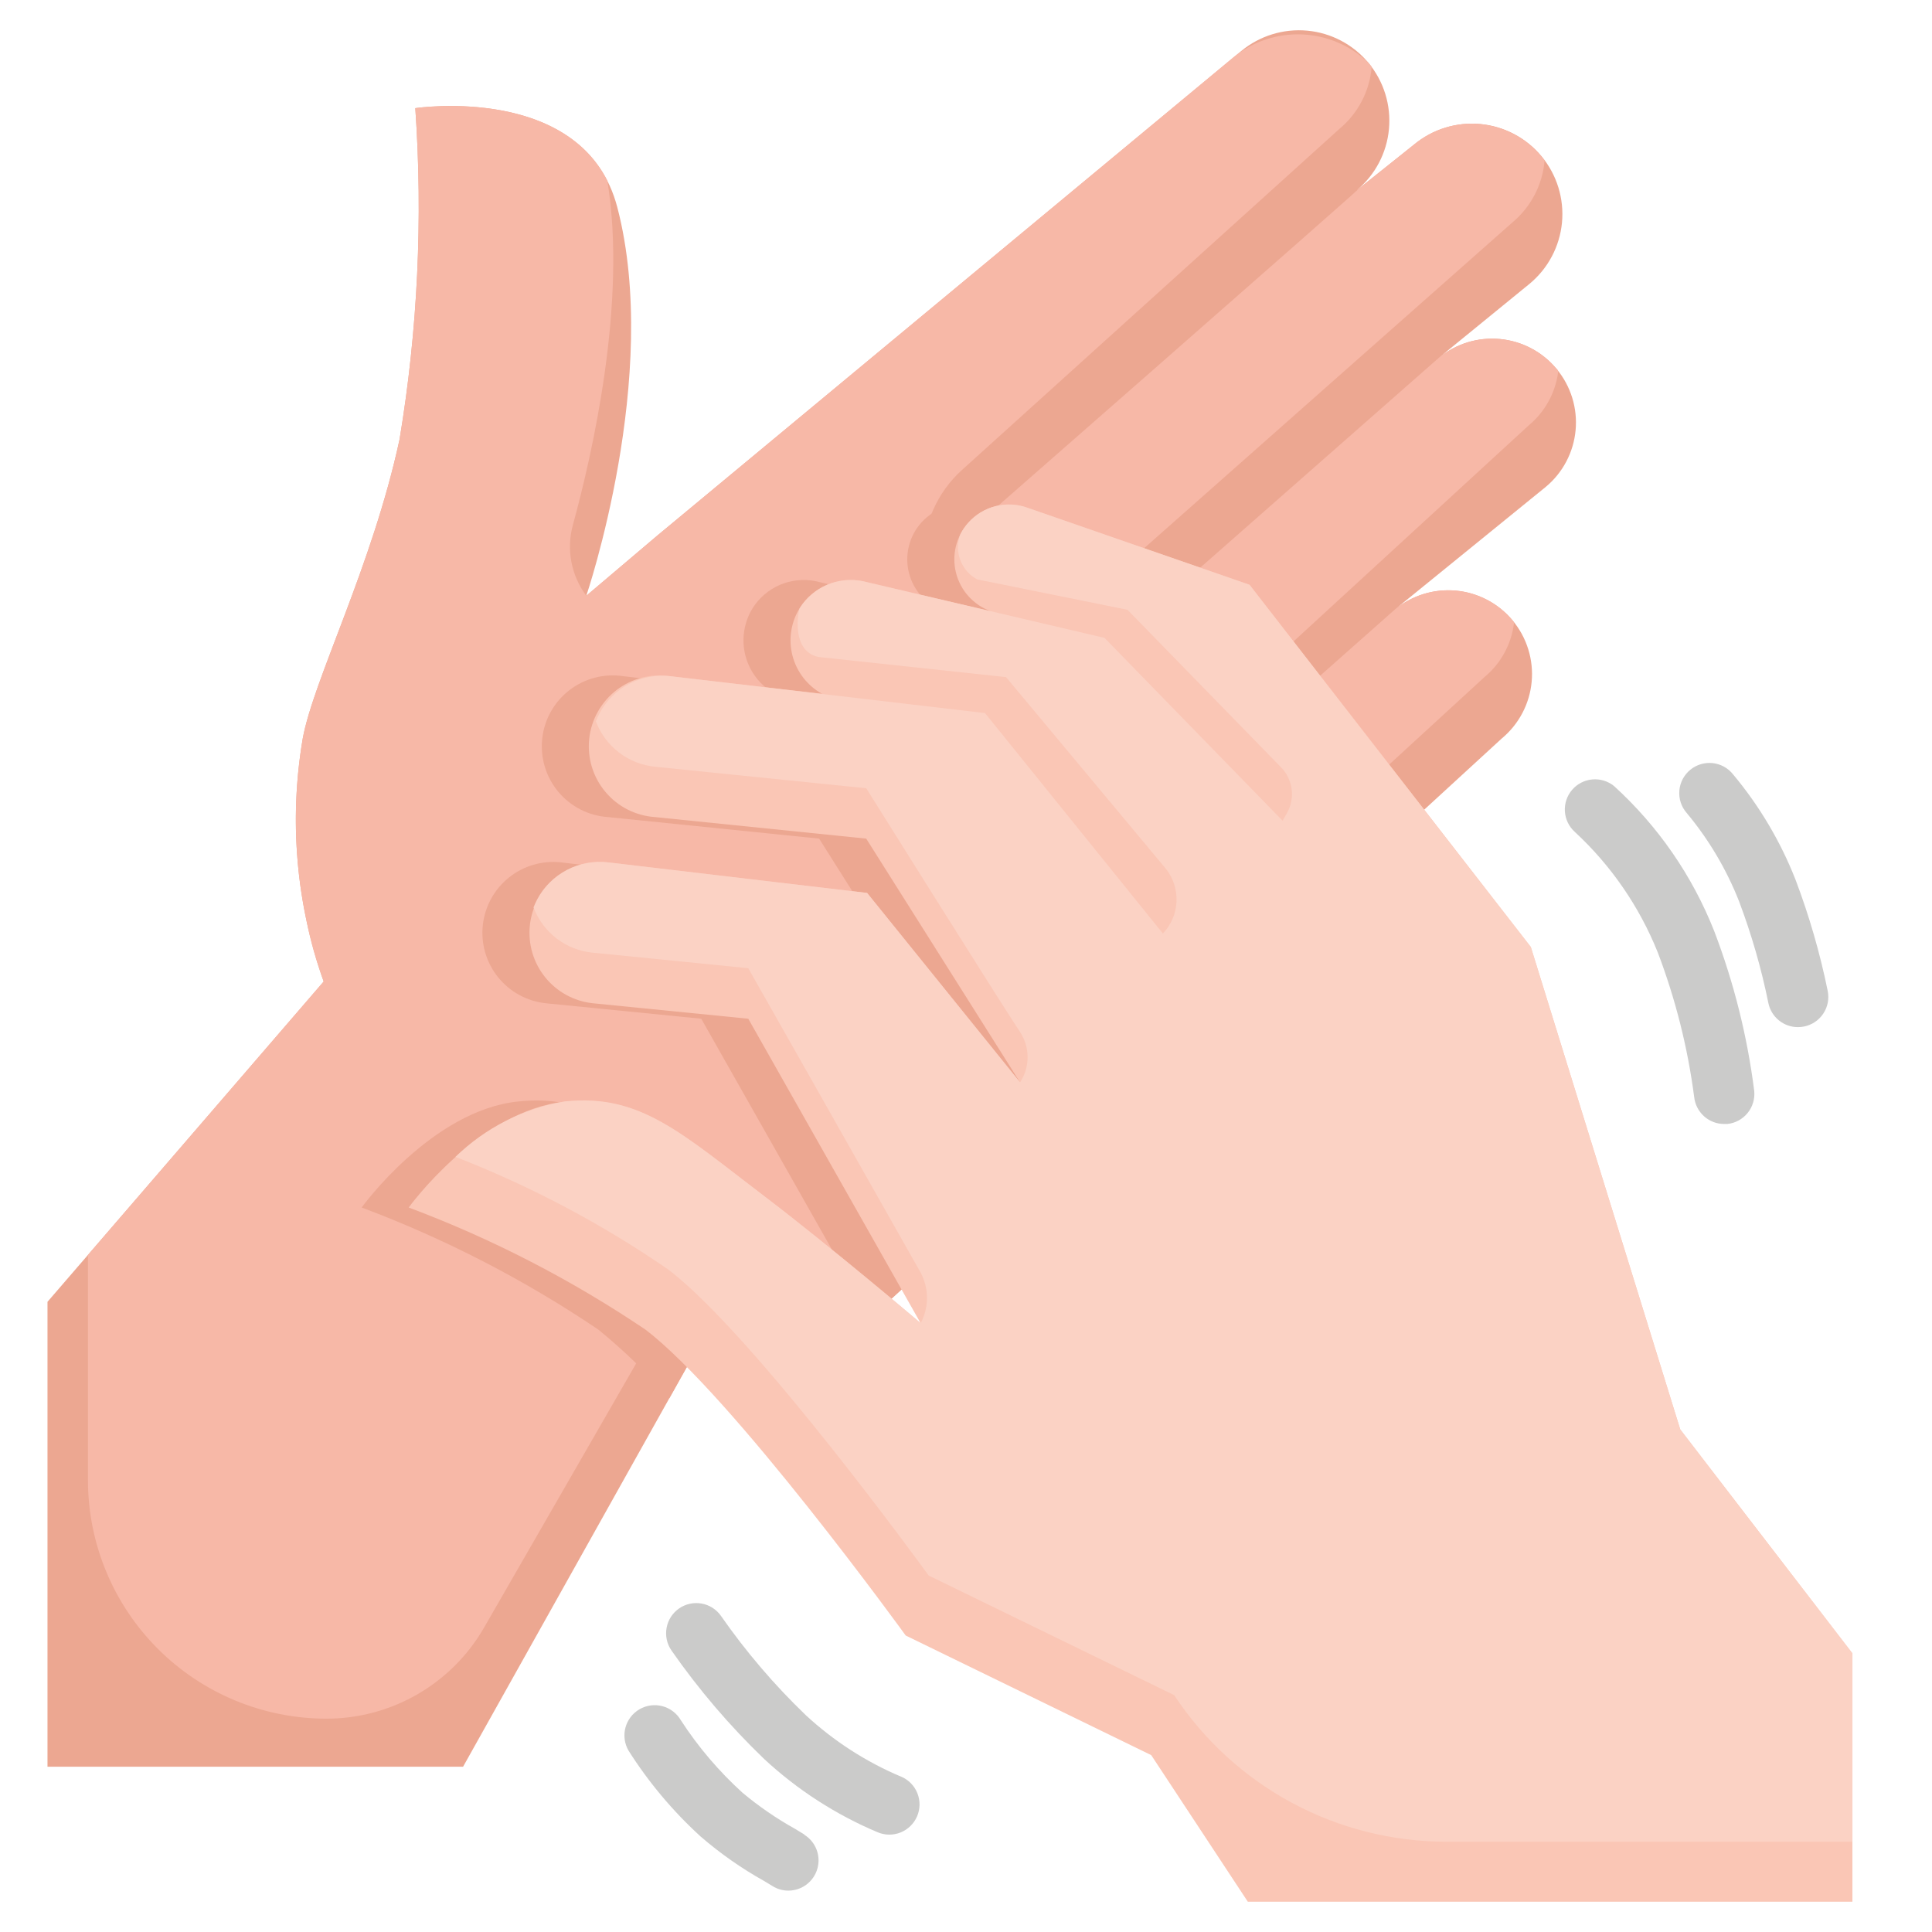
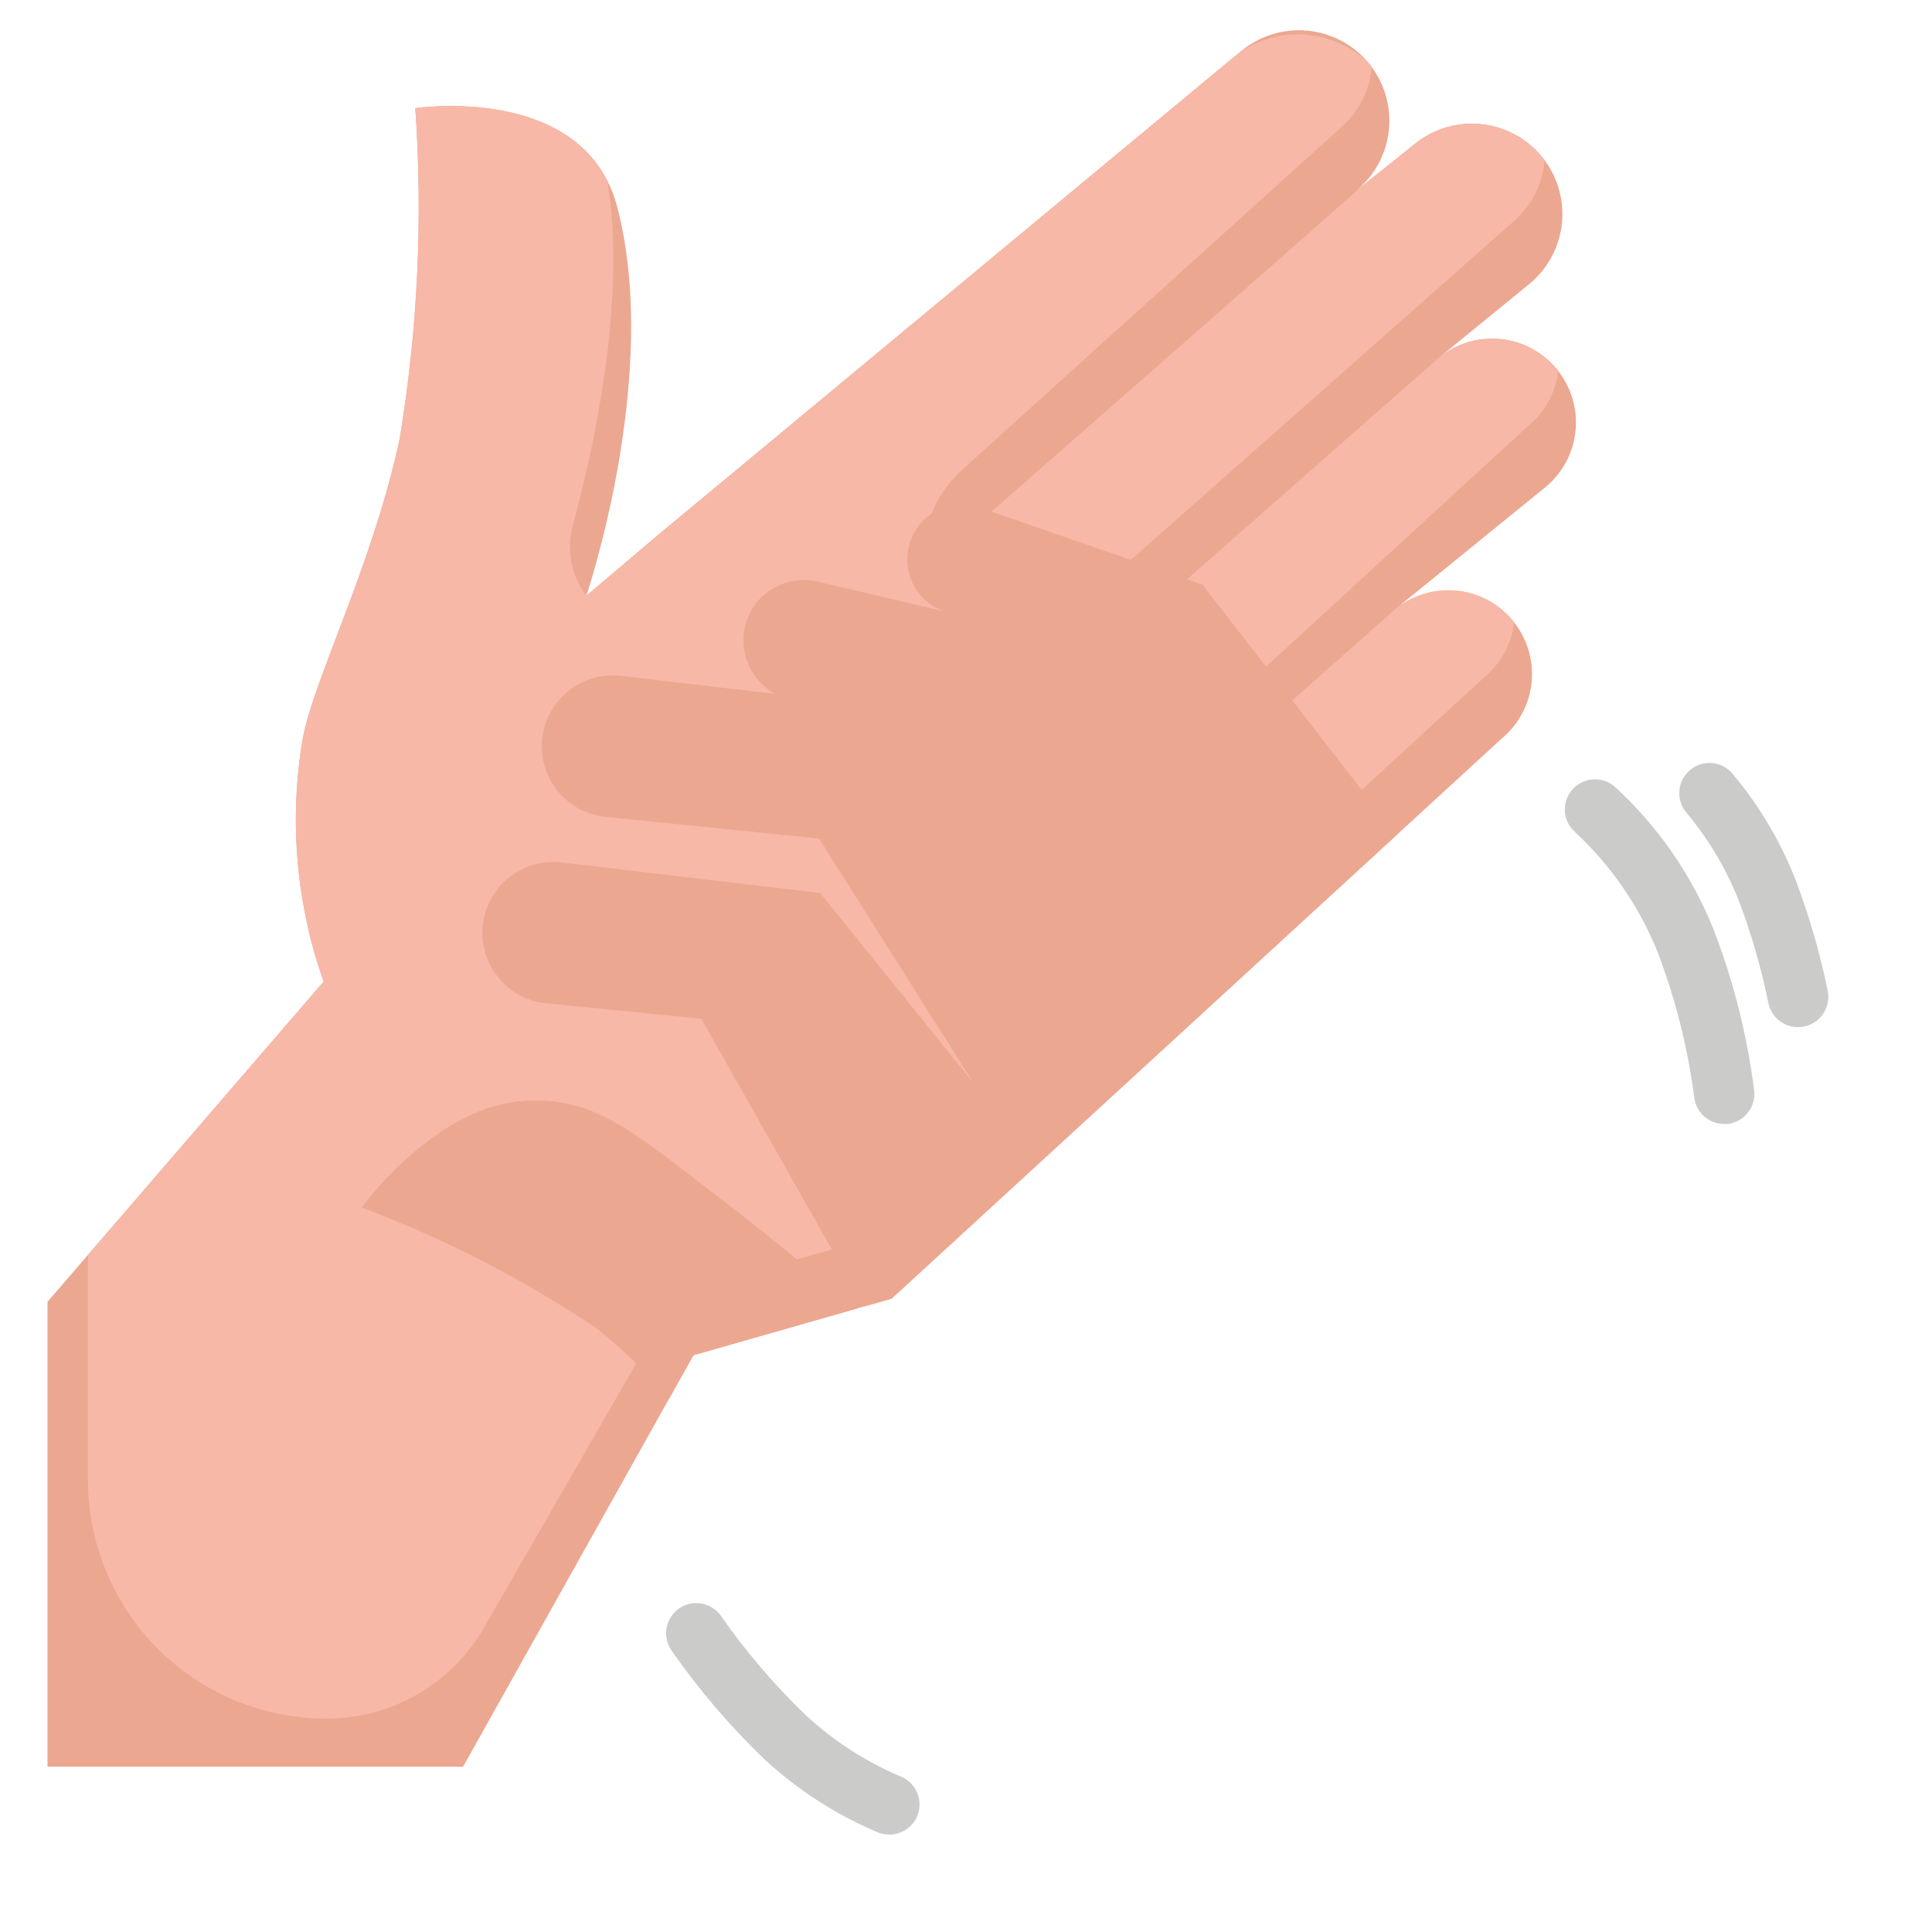
<svg xmlns="http://www.w3.org/2000/svg" width="120" height="120" viewBox="0 0 120 120" fill="none">
  <path d="M86.633 37.862C87.158 37.426 87.765 37.098 88.418 36.896C89.07 36.694 89.756 36.623 90.437 36.686C91.117 36.749 91.778 36.946 92.382 37.265C92.986 37.584 93.522 38.019 93.958 38.545C94.394 39.071 94.723 39.677 94.924 40.33C95.126 40.983 95.198 41.669 95.134 42.349C95.071 43.029 94.874 43.69 94.555 44.294C94.236 44.899 93.801 45.434 93.275 45.87L55.38 80.657L43.068 84.177L28.763 109.733H2.95V80.858L20.105 60.972C18.392 56.139 17.943 50.948 18.8 45.892C19.455 42.248 23.118 35.175 24.818 27.288C25.946 20.493 26.274 13.589 25.795 6.718C25.795 6.718 36.325 5.13 38.345 12.885C41.07 23.343 36.415 37.008 36.415 37.008L40.803 33.285L77.095 3.17C78.242 2.221 79.718 1.766 81.2 1.904C82.682 2.042 84.049 2.763 85 3.908C85.952 5.055 86.409 6.533 86.271 8.017C86.133 9.501 85.412 10.87 84.265 11.822L87.838 8.975C88.406 8.504 89.061 8.149 89.766 7.931C90.472 7.713 91.213 7.636 91.948 7.704C92.683 7.773 93.397 7.985 94.05 8.33C94.703 8.674 95.281 9.144 95.753 9.713C96.223 10.281 96.577 10.937 96.794 11.643C97.011 12.349 97.087 13.09 97.018 13.825C96.948 14.56 96.734 15.275 96.388 15.927C96.043 16.579 95.572 17.157 95.003 17.628L89.358 22.233C90.42 21.352 91.788 20.929 93.162 21.057C94.535 21.185 95.802 21.853 96.683 22.915C97.12 23.441 97.45 24.048 97.653 24.702C97.855 25.356 97.927 26.043 97.863 26.724C97.8 27.405 97.603 28.068 97.283 28.673C96.963 29.278 96.527 29.814 96 30.25L86.633 37.862Z" fill="#ECA791" />
  <path d="M96.683 22.915C95.802 21.853 94.535 21.185 93.162 21.057C91.788 20.929 90.42 21.352 89.358 22.233L63.358 45.1L63.45 43.492C63.503 42.588 63.735 41.702 64.131 40.887C64.528 40.072 65.081 39.343 65.76 38.742L93.938 13.815C94.51 13.338 94.981 12.752 95.325 12.091C95.668 11.43 95.876 10.707 95.938 9.965C95.873 9.88 95.808 9.795 95.74 9.715C95.269 9.147 94.691 8.677 94.038 8.332C93.385 7.988 92.671 7.775 91.936 7.707C91.201 7.638 90.459 7.715 89.754 7.933C89.049 8.151 88.394 8.506 87.825 8.978L84.275 11.822C86.103 10.305 57.343 35.49 57.343 35.49V34.61C57.343 33.588 57.557 32.577 57.972 31.643C58.387 30.709 58.994 29.872 59.753 29.188L83.198 8C83.77 7.524 84.242 6.938 84.586 6.276C84.929 5.615 85.137 4.893 85.198 4.15C85.135 4.065 85.07 3.98 85 3.9C83.894 2.836 82.439 2.211 80.906 2.139C79.373 2.068 77.866 2.556 76.665 3.513L40.803 33.285L36.415 37C35.952 36.381 35.636 35.665 35.491 34.905C35.346 34.146 35.377 33.363 35.58 32.617C36.77 28.28 38.965 18.753 37.723 11.223C34.75 5.368 25.795 6.718 25.795 6.718C26.275 13.589 25.947 20.493 24.818 27.288C23.118 35.175 19.455 42.25 18.8 45.892C18.165 49.623 18.242 53.441 19.028 57.142C19.284 58.44 19.645 59.715 20.105 60.955L5.463 77.945V91.945C5.467 95.873 7.03 99.638 9.808 102.414C12.586 105.19 16.353 106.749 20.28 106.75C22.265 106.75 24.215 106.226 25.933 105.233C27.652 104.239 29.078 102.81 30.068 101.09L42 80.365L54.313 76.843L92.2 42.057C93.232 41.204 93.892 39.983 94.043 38.653C94.015 38.617 93.988 38.58 93.958 38.545C93.522 38.019 92.987 37.584 92.382 37.265C91.778 36.946 91.117 36.749 90.437 36.686C89.757 36.623 89.07 36.694 88.418 36.896C87.765 37.098 87.159 37.426 86.633 37.862L69 53.483V52.617C69.001 51.871 69.157 51.134 69.459 50.451C69.76 49.769 70.2 49.156 70.75 48.653L94.945 26.427C95.942 25.603 96.594 24.434 96.773 23.152C96.778 23.11 96.775 23.068 96.763 23.027C96.752 22.986 96.732 22.948 96.705 22.915H96.683Z" fill="#F7B8A7" />
  <path d="M44.615 74.343C39.4 70.377 36.85 67.93 32.18 68.415C26.818 68.97 22.463 75 22.463 75C27.644 76.943 32.579 79.489 37.165 82.585C38.751 83.881 40.226 85.308 41.573 86.85L43.073 84.177L53.203 81.28C51.365 79.75 47.545 76.573 44.615 74.343Z" fill="#ECA791" />
  <path d="M74.688 36.32L60.903 31.54C60.264 31.307 59.569 31.271 58.91 31.439C58.251 31.606 57.658 31.968 57.208 32.478C56.839 32.896 56.577 33.399 56.447 33.941C56.316 34.484 56.32 35.05 56.459 35.591C56.597 36.132 56.865 36.63 57.24 37.044C57.615 37.457 58.085 37.773 58.61 37.963L50.625 36.09C49.887 35.949 49.123 36.033 48.433 36.331C47.743 36.629 47.158 37.128 46.755 37.763C46.482 38.2 46.301 38.688 46.223 39.198C46.145 39.708 46.171 40.228 46.301 40.727C46.43 41.226 46.66 41.693 46.977 42.1C47.293 42.507 47.689 42.846 48.14 43.095L38.718 42C38.13 41.911 37.532 41.942 36.956 42.09C36.382 42.238 35.843 42.501 35.372 42.863C34.901 43.225 34.508 43.678 34.217 44.196C33.926 44.714 33.743 45.285 33.678 45.875C33.613 46.465 33.669 47.062 33.841 47.631C34.013 48.199 34.297 48.727 34.679 49.182C35.06 49.637 35.529 50.011 36.058 50.281C36.587 50.55 37.165 50.71 37.758 50.75L50.877 52.088L60.435 67.228L50.935 55.463L34.84 53.563C33.68 53.436 32.517 53.776 31.607 54.507C30.697 55.238 30.115 56.301 29.989 57.461C29.862 58.622 30.202 59.785 30.933 60.694C31.665 61.604 32.727 62.186 33.888 62.313L43.555 63.275L53.675 81.15L55.373 80.665L86.75 51.858L74.688 36.32Z" fill="#ECA791" />
-   <path d="M104.362 88.785L95.082 58.82L77.61 36.32L63.825 31.54C63.186 31.307 62.492 31.271 61.834 31.439C61.175 31.606 60.582 31.968 60.132 32.478C59.763 32.896 59.502 33.398 59.371 33.941C59.24 34.483 59.244 35.05 59.382 35.59C59.52 36.131 59.788 36.63 60.163 37.043C60.538 37.457 61.008 37.772 61.532 37.963L53.55 36.09C52.811 35.948 52.047 36.032 51.356 36.33C50.666 36.629 50.081 37.128 49.677 37.763C49.404 38.2 49.223 38.688 49.145 39.198C49.067 39.708 49.093 40.228 49.223 40.727C49.353 41.226 49.583 41.693 49.899 42.1C50.215 42.508 50.611 42.846 51.062 43.095L41.64 42C41.053 41.911 40.453 41.941 39.878 42.089C39.303 42.238 38.763 42.501 38.292 42.863C37.822 43.225 37.429 43.678 37.138 44.196C36.846 44.714 36.663 45.285 36.598 45.876C36.534 46.466 36.589 47.064 36.761 47.632C36.934 48.201 37.219 48.729 37.601 49.184C37.982 49.639 38.452 50.013 38.981 50.282C39.511 50.551 40.09 50.71 40.682 50.75L53.802 52.088L63.357 67.228L53.857 55.463L37.762 53.563C36.602 53.437 35.439 53.777 34.529 54.508C33.62 55.24 33.038 56.302 32.912 57.463C32.786 58.623 33.126 59.786 33.858 60.695C34.589 61.605 35.652 62.187 36.812 62.313L46.477 63.275L57.187 82.193C57.187 82.193 51.53 77.393 47.53 74.35C42.315 70.385 39.765 67.938 35.097 68.423C29.75 68.97 25.385 75 25.385 75C30.567 76.943 35.503 79.489 40.09 82.585C45.485 86.695 56.255 101.585 56.255 101.585L71.505 109.015L77.505 118.12H115.057V102.695L104.362 88.785Z" fill="#FAC6B5" />
-   <path d="M41.515 78.858C46.91 82.968 57.68 97.858 57.68 97.858L72.93 105.288C74.775 108.086 77.285 110.383 80.236 111.972C83.187 113.561 86.486 114.393 89.838 114.393H115.058V102.695L104.363 88.785L95.082 58.82L77.61 36.32L63.825 31.54C63.187 31.307 62.493 31.271 61.834 31.439C61.175 31.606 60.582 31.968 60.133 32.477C59.943 32.691 59.781 32.928 59.65 33.182C59.454 33.697 59.451 34.265 59.643 34.781C59.835 35.297 60.208 35.726 60.693 35.987L70.03 37.875L79.573 47.665C79.932 48.033 80.162 48.508 80.228 49.019C80.294 49.529 80.192 50.047 79.938 50.495L79.665 50.977L68.603 39.62L53.55 36.09C52.811 35.948 52.047 36.032 51.356 36.33C50.666 36.628 50.081 37.127 49.678 37.763C49.585 37.907 49.095 40.45 50.843 40.807L62.487 42.057L72.448 54C72.891 54.581 73.114 55.301 73.074 56.031C73.034 56.761 72.735 57.453 72.23 57.983L61.18 44.29L41.64 42C40.76 41.897 39.869 42.061 39.084 42.472C38.299 42.882 37.657 43.52 37.24 44.303C37.154 44.465 37.077 44.632 37.01 44.803C37.298 45.569 37.794 46.239 38.444 46.737C39.093 47.236 39.868 47.542 40.682 47.623L53.803 48.96C53.803 48.96 62.28 62.5 63.358 64.1C63.663 64.564 63.826 65.108 63.826 65.664C63.826 66.22 63.663 66.763 63.358 67.228L53.858 55.462L37.763 53.562C36.884 53.459 35.994 53.623 35.21 54.033C34.426 54.443 33.784 55.079 33.367 55.86C33.282 56.023 33.206 56.19 33.138 56.36C33.426 57.125 33.923 57.794 34.573 58.292C35.223 58.789 35.998 59.094 36.812 59.172L46.477 60.138C46.477 60.138 56.295 77.457 57.188 79.052C57.443 79.534 57.576 80.071 57.576 80.616C57.576 81.161 57.443 81.698 57.188 82.18C57.188 82.18 51.53 77.38 47.53 74.338C42.315 70.373 39.765 67.925 35.097 68.41C32.531 68.838 30.155 70.04 28.29 71.855C32.955 73.669 37.393 76.019 41.515 78.858Z" fill="#FBD2C4" />
  <path d="M100.25 48.822C99.87 48.514 99.385 48.367 98.898 48.412C98.41 48.457 97.96 48.69 97.643 49.062C97.325 49.434 97.166 49.916 97.198 50.404C97.231 50.892 97.453 51.348 97.818 51.675C100.066 53.756 101.824 56.31 102.965 59.152C104.067 62.047 104.826 65.061 105.228 68.132C105.276 68.593 105.493 69.019 105.837 69.33C106.18 69.64 106.627 69.812 107.09 69.812H107.288C107.781 69.761 108.234 69.515 108.547 69.13C108.86 68.745 109.008 68.251 108.958 67.757C108.528 64.359 107.693 61.025 106.47 57.825C105.111 54.389 102.983 51.309 100.25 48.822Z" fill="#CBCBCA" />
  <path d="M113.523 61.55C113.043 59.196 112.374 56.884 111.523 54.638C110.592 52.267 109.285 50.062 107.653 48.108C107.499 47.91 107.307 47.746 107.088 47.624C106.869 47.502 106.628 47.425 106.379 47.398C106.13 47.371 105.878 47.394 105.638 47.466C105.398 47.538 105.175 47.657 104.982 47.817C104.788 47.976 104.629 48.173 104.513 48.395C104.398 48.617 104.327 48.86 104.307 49.11C104.287 49.359 104.316 49.611 104.395 49.849C104.473 50.086 104.598 50.306 104.763 50.495C106.132 52.136 107.229 53.986 108.013 55.975C108.789 58.03 109.399 60.144 109.836 62.297C109.922 62.72 110.152 63.1 110.486 63.374C110.821 63.647 111.239 63.797 111.671 63.797C111.797 63.797 111.924 63.785 112.048 63.76C112.29 63.712 112.521 63.617 112.726 63.48C112.931 63.343 113.107 63.167 113.245 62.961C113.382 62.756 113.477 62.526 113.525 62.283C113.572 62.041 113.572 61.792 113.523 61.55Z" fill="#CBCBCA" />
  <path d="M55.97 110.353C53.789 109.433 51.786 108.14 50.05 106.533C48.097 104.658 46.335 102.596 44.787 100.375C44.647 100.173 44.468 100 44.261 99.867C44.053 99.734 43.822 99.643 43.58 99.6C43.09 99.511 42.586 99.621 42.177 99.905C41.769 100.189 41.49 100.623 41.402 101.113C41.314 101.602 41.423 102.107 41.707 102.515C43.398 104.943 45.324 107.198 47.457 109.248C49.521 111.165 51.904 112.706 54.5 113.8C54.726 113.897 54.969 113.949 55.216 113.952C55.462 113.955 55.706 113.909 55.935 113.818C56.164 113.726 56.372 113.59 56.548 113.418C56.725 113.246 56.865 113.041 56.962 112.815C57.059 112.589 57.111 112.345 57.114 112.099C57.117 111.853 57.071 111.608 56.98 111.38C56.888 111.151 56.753 110.943 56.581 110.766C56.409 110.59 56.204 110.45 55.977 110.353H55.97Z" fill="#CBCBCA" />
-   <path d="M49.96 113.945L49.388 113.597C48.229 112.951 47.133 112.198 46.115 111.347C44.651 110.018 43.365 108.506 42.288 106.847C42.164 106.634 41.999 106.447 41.803 106.297C41.607 106.148 41.384 106.038 41.145 105.974C40.907 105.911 40.658 105.895 40.414 105.928C40.169 105.961 39.934 106.041 39.72 106.165C39.507 106.289 39.32 106.453 39.17 106.649C39.02 106.845 38.911 107.069 38.847 107.307C38.784 107.546 38.768 107.794 38.801 108.039C38.833 108.283 38.914 108.519 39.038 108.732C40.287 110.704 41.795 112.5 43.52 114.072C44.731 115.119 46.046 116.041 47.443 116.822L47.99 117.152C48.283 117.335 48.622 117.431 48.968 117.43C49.376 117.429 49.773 117.295 50.098 117.049C50.423 116.802 50.659 116.456 50.77 116.063C50.882 115.67 50.862 115.252 50.714 114.872C50.566 114.491 50.298 114.169 49.95 113.955L49.96 113.945Z" fill="#CBCBCA" />
</svg>